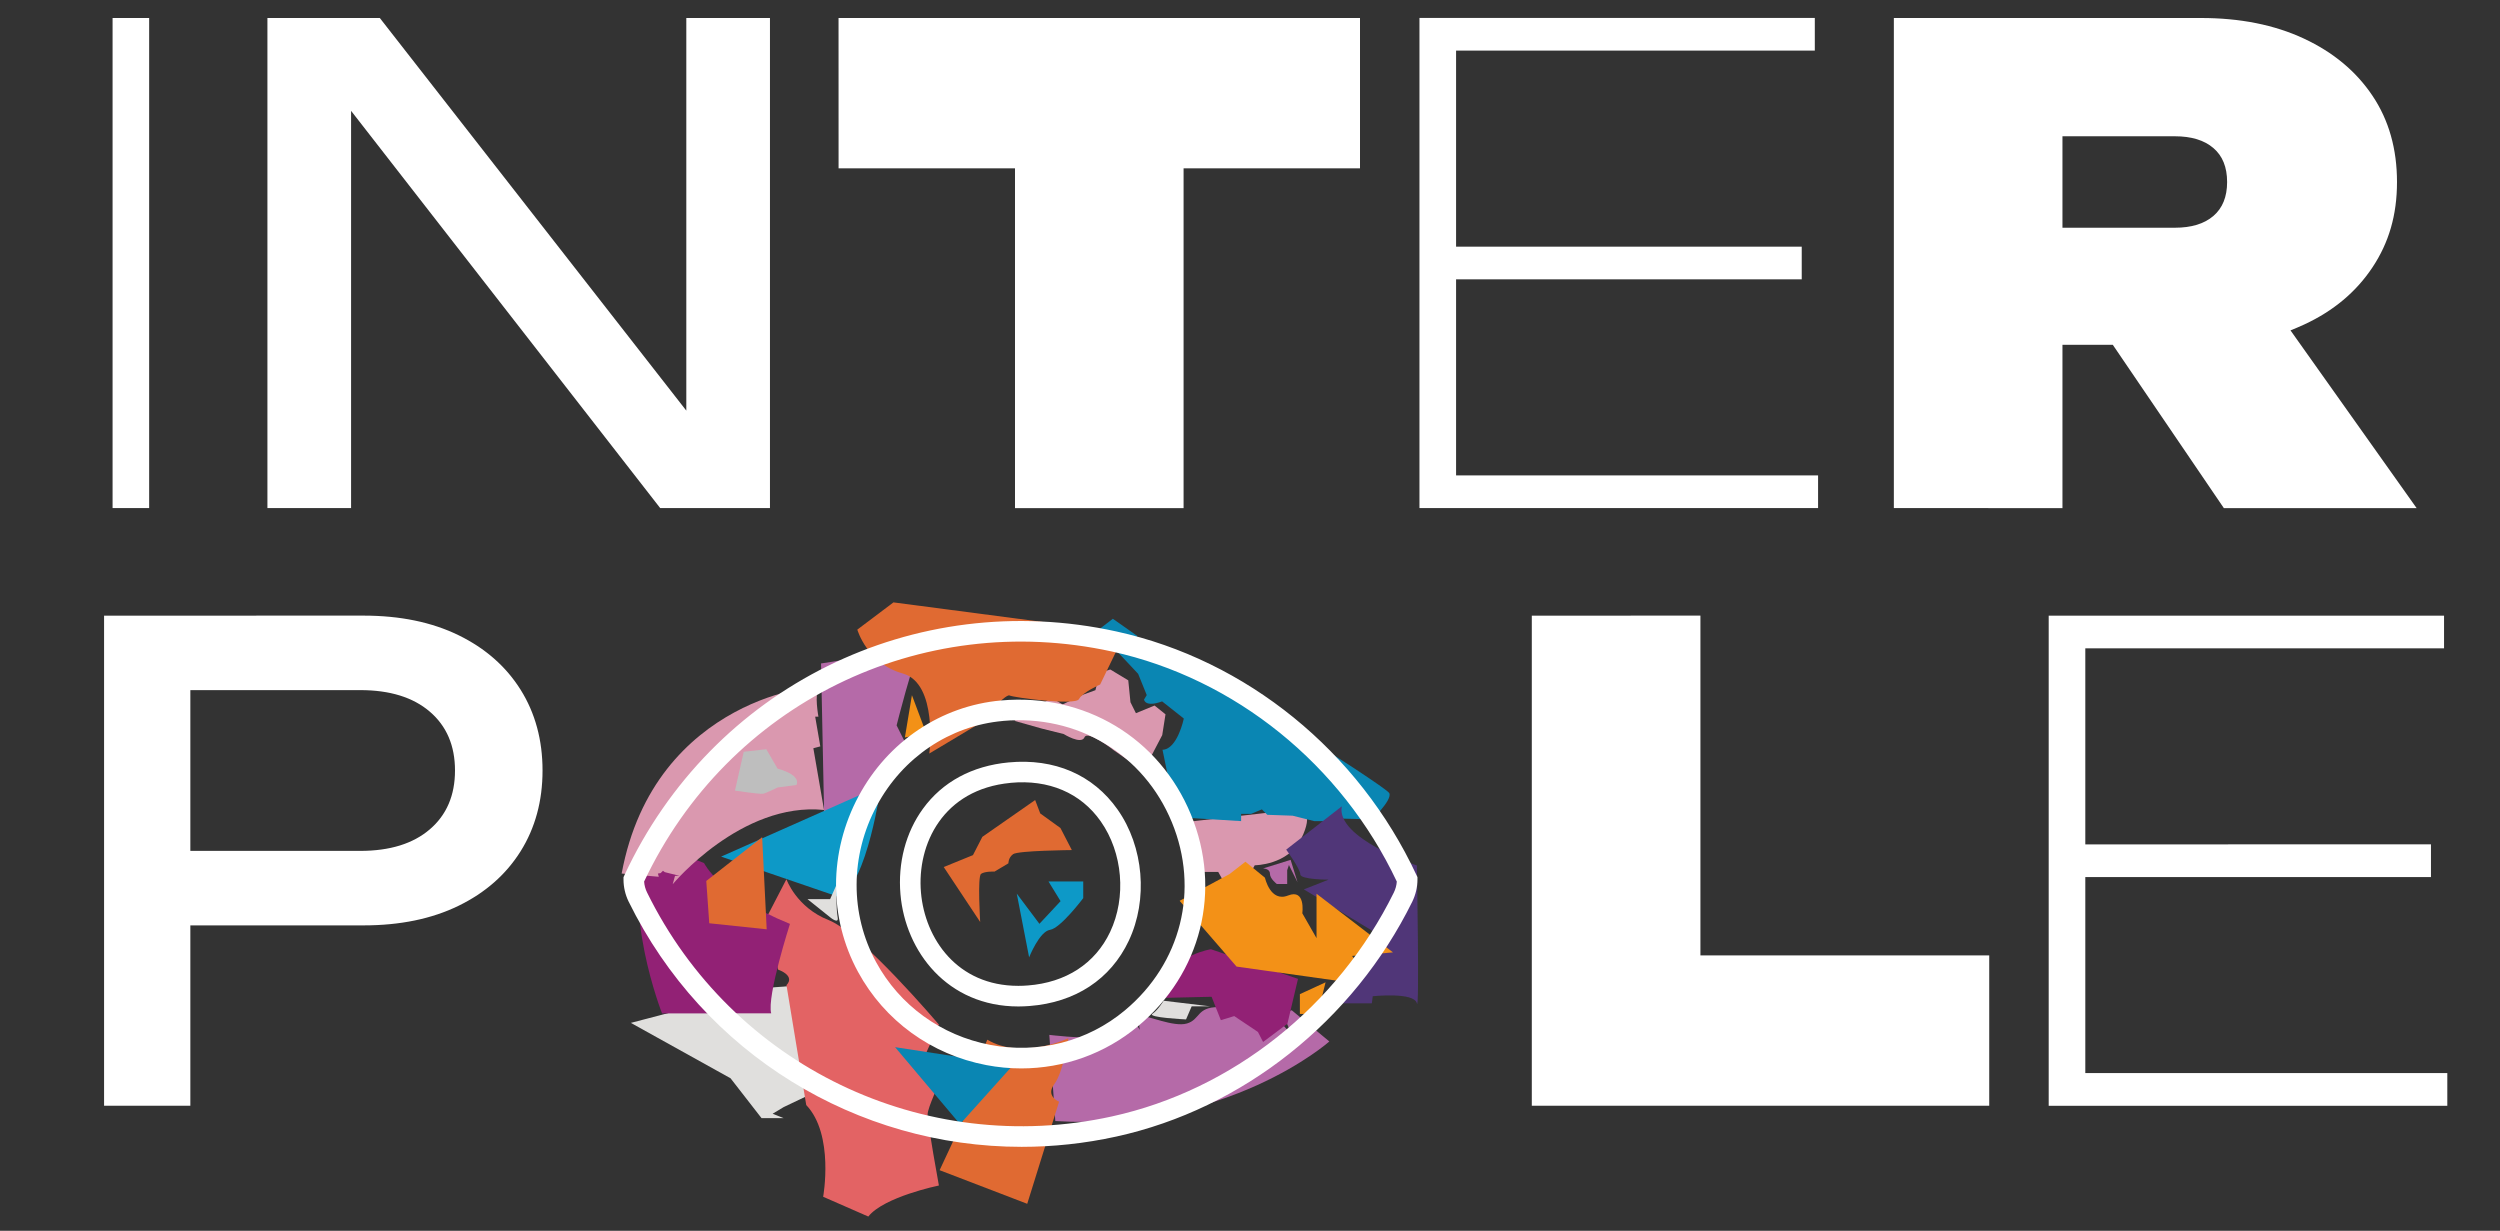
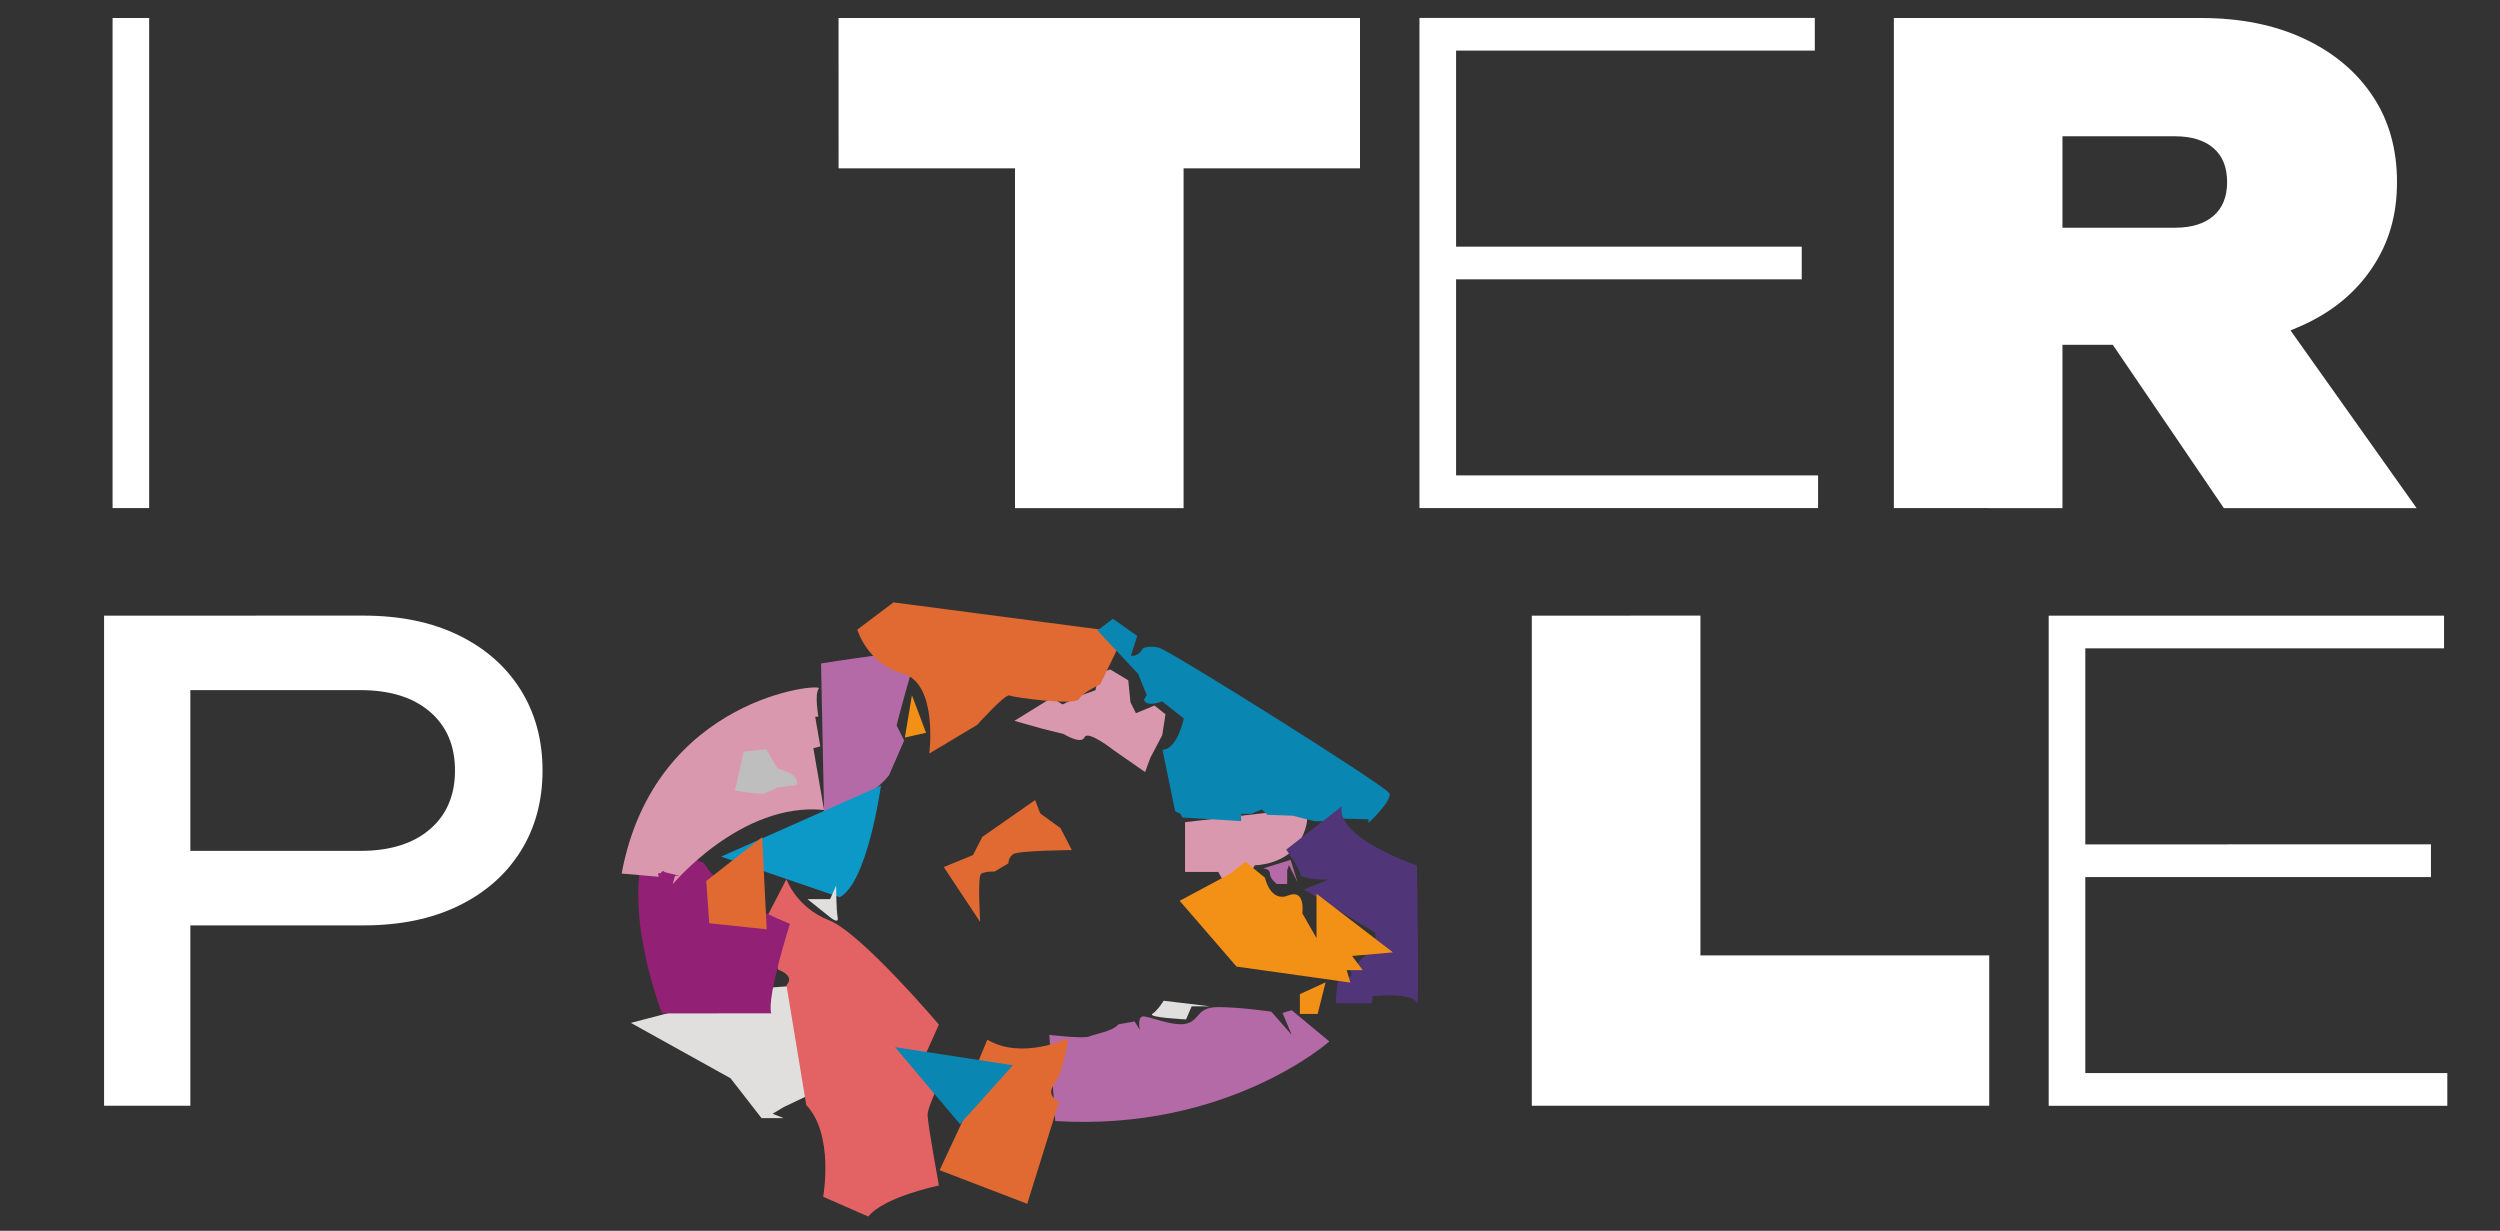
<svg xmlns="http://www.w3.org/2000/svg" viewBox="0 0 389.00 191.51" data-guides="{&quot;vertical&quot;:[],&quot;horizontal&quot;:[]}">
  <rect x="0" y="0" width="389.00" height="191.51" fill="#333333" stroke="none" />
  <path fill="#ffffff" stroke="none" fill-opacity="1" stroke-width="1" stroke-opacity="1" class="cls-4" id="tSvg1983570d669" title="Path 36" d="M17.517 2.801C19.414 2.801 21.311 2.801 23.208 2.801C23.208 28.22 23.208 53.638 23.208 79.057C21.311 79.057 19.414 79.057 17.517 79.057C17.517 53.638 17.517 28.22 17.517 2.801Z" />
-   <path fill="#ffffff" stroke="none" fill-opacity="1" stroke-width="1" stroke-opacity="1" class="cls-4" id="tSvga0331eebd1" title="Path 37" d="M112.278 70.924C110.448 71.127 108.619 71.331 106.79 71.534C106.79 48.623 106.79 25.712 106.79 2.801C111.128 2.801 115.467 2.801 119.806 2.801C119.806 28.22 119.806 53.638 119.806 79.057C114.113 79.057 108.419 79.057 102.726 79.057C84.898 56.146 67.07 33.235 49.242 10.324C51.037 10.12 52.832 9.917 54.628 9.713C54.628 32.828 54.628 55.942 54.628 79.057C50.289 79.057 45.95 79.057 41.611 79.057C41.611 53.638 41.611 28.22 41.611 2.801C47.44 2.801 53.269 2.801 59.098 2.801C76.823 25.509 94.547 48.216 112.278 70.924Z" />
  <path fill="#ffffff" stroke="none" fill-opacity="1" stroke-width="1" stroke-opacity="1" class="cls-4" id="tSvg135ba8b6ccf" title="Path 38" d="M130.477 2.801C157.523 2.801 184.57 2.801 211.616 2.801C211.616 10.597 211.616 18.393 211.616 26.189C202.466 26.189 193.315 26.189 184.165 26.189C184.165 43.813 184.165 61.438 184.165 79.063C175.421 79.063 166.678 79.063 157.934 79.063C157.934 61.438 157.934 43.813 157.934 26.189C148.784 26.189 139.633 26.189 130.483 26.189C130.483 18.393 130.483 10.597 130.477 2.801Z" />
  <path fill="#ffffff" stroke="none" fill-opacity="1" stroke-width="1" stroke-opacity="1" class="cls-4" id="tSvg98e8cbe7a6" title="Path 39" d="M280.349 38.385C280.349 40.079 280.349 41.773 280.349 43.466C262.421 43.466 244.494 43.466 226.566 43.466C226.566 53.634 226.566 63.802 226.566 73.97C245.341 73.97 264.117 73.97 282.893 73.97C282.893 75.664 282.893 77.357 282.893 79.051C262.218 79.051 241.543 79.051 220.868 79.051C220.868 53.632 220.868 28.214 220.868 2.795C241.374 2.795 261.879 2.795 282.384 2.795C282.384 4.489 282.384 6.182 282.384 7.876C263.778 7.876 245.172 7.876 226.566 7.876C226.566 18.044 226.566 28.212 226.566 38.38C244.494 38.38 262.421 38.38 280.349 38.385Z" />
  <path fill="#ffffff" stroke="none" fill-opacity="1" stroke-width="1" stroke-opacity="1" class="cls-4" id="tSvg91876a00a8" title="Path 40" d="M294.683 79.057C294.683 53.638 294.683 28.22 294.683 2.801C310.612 2.801 326.541 2.801 342.47 2.801C348.568 2.801 353.906 3.866 358.485 6.003C363.063 8.139 366.618 11.102 369.161 14.902C371.705 18.696 372.973 23.172 372.973 28.325C372.973 33.478 371.705 37.763 369.161 41.593C366.618 45.423 363.075 48.392 358.538 50.492C357.79 50.833 357.078 51.139 356.402 51.408C362.943 60.626 369.484 69.845 376.026 79.063C366.027 79.063 356.029 79.063 346.031 79.063C340.269 70.591 334.508 62.118 328.747 53.646C326.138 53.646 323.529 53.646 320.919 53.646C320.919 62.118 320.919 70.591 320.919 79.063C312.176 79.063 303.432 79.063 294.683 79.057ZM320.919 35.435C326.748 35.435 332.577 35.435 338.406 35.435C340.98 35.435 342.978 34.825 344.403 33.604C345.827 32.383 346.539 30.623 346.539 28.319C346.539 26.015 345.827 24.25 344.403 23.035C342.978 21.814 340.98 21.204 338.406 21.204C332.577 21.204 326.748 21.204 320.919 21.204C320.919 25.949 320.919 30.695 320.919 35.435Z" />
  <path fill="#ffffff" stroke="none" fill-opacity="1" stroke-width="1" stroke-opacity="1" class="cls-4" id="tSvgb58488d8b" title="Path 41" d="M56.561 95.79C62.252 95.79 67.183 96.807 71.355 98.842C75.52 100.877 78.74 103.707 81.014 107.334C83.282 110.961 84.419 115.15 84.419 119.89C84.419 124.63 83.282 128.819 81.014 132.446C78.74 136.072 75.526 138.903 71.355 140.938C67.183 142.973 62.252 143.99 56.561 143.99C45.14 143.99 33.719 143.99 22.299 143.99C22.299 140.126 22.299 136.262 22.299 132.398C33.552 132.398 44.805 132.398 56.058 132.398C60.666 132.398 64.275 131.279 66.884 129.04C69.493 126.802 70.798 123.756 70.798 119.89C70.798 116.024 69.493 112.978 66.884 110.739C64.275 108.501 60.666 107.382 56.058 107.382C45.246 107.382 34.434 107.382 23.621 107.382C25.62 105.146 27.619 102.91 29.618 100.673C29.618 124.466 29.618 148.259 29.618 172.052C25.143 172.052 20.669 172.052 16.194 172.052C16.194 146.633 16.194 121.215 16.194 95.796C29.65 95.796 43.105 95.796 56.561 95.79Z" />
  <path fill="#ffffff" stroke="none" fill-opacity="1" stroke-width="1" stroke-opacity="1" class="cls-4" id="tSvgd0d77231de" title="Path 42" d="M264.586 95.79C264.586 113.415 264.586 131.039 264.586 148.664C279.565 148.664 294.545 148.664 309.524 148.664C309.524 156.46 309.524 164.256 309.524 172.052C285.799 172.052 262.074 172.052 238.349 172.052C238.349 146.633 238.349 121.215 238.349 95.796C247.093 95.796 255.837 95.796 264.586 95.79Z" />
  <path fill="#ffffff" stroke="none" fill-opacity="1" stroke-width="1" stroke-opacity="1" class="cls-4" id="tSvg457d8d0657" title="Path 43" d="M378.258 131.38C378.258 133.076 378.258 134.772 378.258 136.467C360.33 136.467 342.402 136.467 324.474 136.467C324.474 146.635 324.474 156.803 324.474 166.971C343.25 166.971 362.026 166.971 380.801 166.971C380.801 168.667 380.801 170.362 380.801 172.058C360.126 172.058 339.452 172.058 318.777 172.058C318.777 146.639 318.777 121.221 318.777 95.802C339.282 95.802 359.787 95.802 380.293 95.802C380.293 97.496 380.293 99.189 380.293 100.883C361.686 100.883 343.08 100.883 324.474 100.883C324.474 111.051 324.474 121.219 324.474 131.386C342.402 131.386 360.33 131.386 378.258 131.38Z" />
  <path fill="rgb(181, 106, 168)" stroke="none" fill-opacity="1" stroke-width="1" stroke-opacity="1" class="cls-2" id="tSvg995babee99" title="Path 44" d="M206.846 162.052C206.846 162.052 191.047 176.085 164.206 174.434C163.895 169.965 163.584 165.497 163.272 161.028C163.272 161.028 168.605 161.663 169.472 161.274C170.34 160.885 173.189 160.478 174.003 159.394C174.851 159.243 175.698 159.091 176.546 158.94C176.816 159.378 177.085 159.817 177.354 160.256C177.354 160.256 176.953 158.401 177.737 158.174C178.521 157.946 182.597 159.861 184.679 159.257C186.762 158.652 186.194 156.701 189.575 156.707C192.962 156.707 197.816 157.413 197.816 157.413C198.869 158.612 199.922 159.811 200.976 161.01C200.507 159.877 200.038 158.744 199.569 157.611C200.046 157.473 200.523 157.336 200.999 157.198C202.95 158.816 204.901 160.434 206.846 162.052Z" />
  <path fill="rgb(218, 152, 175)" stroke="none" fill-opacity="1" stroke-width="1" stroke-opacity="1" class="cls-10" id="tSvgcb72ea78fe" title="Path 45" d="M157.838 112.164C159.769 110.971 161.7 109.778 163.631 108.585C164.2 108.926 164.768 109.267 165.337 109.608C166.416 109.098 167.496 108.587 168.575 108.076C169.199 107.849 169.824 107.621 170.448 107.394C170.675 106.486 170.903 105.579 171.13 104.671C171.675 104.505 172.219 104.34 172.764 104.174C173.696 104.737 174.627 105.299 175.559 105.862C175.673 106.997 175.786 108.132 175.9 109.267C176.183 109.836 176.466 110.404 176.75 110.973C177.715 110.576 178.681 110.179 179.646 109.782C180.215 110.237 180.783 110.692 181.352 111.146C181.182 112.226 181.013 113.305 180.843 114.384C180.219 115.577 179.594 116.77 178.97 117.963C178.707 118.687 178.443 119.411 178.18 120.135C176.568 119.014 174.956 117.893 173.345 116.772C173.345 116.772 169.257 113.534 168.748 114.725C168.24 115.916 165.511 114.216 165.511 114.216C164.375 113.933 163.24 113.65 162.105 113.367" />
-   <path fill="rgb(146, 33, 117)" stroke="none" fill-opacity="1" stroke-width="1" stroke-opacity="1" class="cls-1" id="tSvg2bf454370d" title="Path 46" d="M188.42 147.701C188.42 147.701 182.95 148.556 181.352 152.668C179.754 156.779 180.083 155.295 180.083 155.295C182.896 155.229 185.709 155.163 188.522 155.097C189.002 156.31 189.483 157.523 189.964 158.736C190.658 158.525 191.352 158.313 192.046 158.102C193.275 158.926 194.504 159.75 195.733 160.573C196 161.092 196.268 161.611 196.535 162.129C197.798 161.184 199.06 160.238 200.323 159.293C200.872 156.965 201.42 154.637 201.969 152.309C197.452 150.773 192.936 149.237 188.42 147.701Z" />
  <path fill="rgb(224, 106, 50)" stroke="none" fill-opacity="1" stroke-width="1" stroke-opacity="1" class="cls-6" id="tSvg155499171a4" title="Path 47" d="M161.07 124.486C161.333 125.18 161.597 125.874 161.86 126.569C162.909 127.327 163.959 128.085 165.008 128.843C165.598 129.986 166.189 131.129 166.779 132.272C166.779 132.272 158.413 132.344 157.641 132.906C156.869 133.469 156.911 134.331 156.911 134.331C156.191 134.76 155.47 135.189 154.75 135.618C154.75 135.618 153.224 135.552 152.65 135.977C152.075 136.401 152.518 143.463 152.518 143.463C150.627 140.613 148.736 137.762 146.845 134.911C148.361 134.293 149.877 133.674 151.393 133.056C151.88 132.108 152.366 131.161 152.853 130.213C155.592 128.306 158.331 126.399 161.07 124.486Z" />
  <path fill="rgb(181, 106, 168)" stroke="none" fill-opacity="1" stroke-width="1" stroke-opacity="1" class="cls-2" id="tSvg982c5c43b" title="Path 48" d="M127.754 103.235C127.911 110.913 128.069 118.591 128.226 126.269C128.226 126.269 134.57 125.33 138.334 120.626C139.119 118.825 139.903 117.023 140.686 115.222C140.295 114.438 139.904 113.654 139.513 112.87C139.513 112.87 142.099 102.528 143.038 101.589C143.978 100.649 127.76 103.235 127.754 103.235Z" />
  <path fill="rgb(13, 153, 199)" stroke="none" fill-opacity="1" stroke-width="1" stroke-opacity="1" class="cls-7" id="tSvg7e64bc6ef5" title="Path 49" d="M130.638 139.603C124.494 137.499 118.35 135.394 112.206 133.29C120.496 129.607 128.787 125.924 137.078 122.242C137.078 122.242 134.983 137.437 130.638 139.603Z" />
  <path fill="rgb(224, 223, 221)" stroke="none" fill-opacity="1" stroke-width="1" stroke-opacity="1" class="cls-11" id="tSvgc0b6c5e0c9" title="Path 50" d="M112.637 155.367C115.164 154.792 117.692 154.218 120.219 153.643C121.713 153.528 123.207 153.412 124.701 153.296C124.701 151.343 124.701 149.39 124.701 147.437C124.701 147.437 125.39 143.643 125.737 144.337C126.084 145.031 127.113 146.408 127.113 146.408C127.113 146.408 128.49 151.578 127.46 152.955C126.431 154.331 129.184 168.814 129.184 168.814C126.77 169.963 124.356 171.112 121.943 172.261C121.368 172.606 120.794 172.952 120.219 173.297C120.794 173.526 121.368 173.756 121.943 173.985C120.794 173.985 119.644 173.985 118.496 173.985C116.888 171.916 115.28 169.847 113.672 167.779C108.501 164.906 103.33 162.034 98.16 159.161C102.985 157.896 107.811 156.631 112.637 155.367Z" />
  <path fill="rgb(224, 106, 50)" stroke="none" fill-opacity="1" stroke-width="1" stroke-opacity="1" class="cls-6" id="tSvgcfacf3750a" title="Path 51" d="M139.023 93.731C137.148 95.144 135.272 96.556 133.397 97.968C133.397 97.968 134.905 103.247 140.453 104.791C146.001 106.335 144.6 117.251 144.6 117.251C147.09 115.759 149.58 114.266 152.069 112.774C152.069 112.774 156.444 107.891 157.072 108.214C157.701 108.537 167.354 109.824 167.893 108.776C168.431 107.729 171.184 106.508 171.184 106.508C172.481 103.827 173.777 101.146 175.074 98.465C163.059 96.887 151.044 95.309 139.023 93.731Z" />
  <path fill="rgb(224, 106, 50)" stroke="none" fill-opacity="1" stroke-width="1" stroke-opacity="1" class="cls-6" id="tSvg11042eaab98" title="Path 52" d="M153.625 161.776C152.897 163.53 152.169 165.283 151.441 167.037C151.626 167.917 151.812 168.796 151.997 169.676C150.066 173.811 148.135 177.947 146.204 182.082C150.749 183.826 155.293 185.569 159.837 187.313C161.489 182.016 163.141 176.72 164.792 171.423C164.792 171.423 162.632 170.568 164.05 168.689C165.469 166.809 166.241 161.543 166.241 161.543C166.241 161.543 159.071 164.996 153.625 161.776Z" />
  <path fill="rgb(218, 152, 175)" stroke="none" fill-opacity="1" stroke-width="1" stroke-opacity="1" class="cls-10" id="tSvg4da2ffac3f" title="Path 53" d="M184.398 127.927C190.421 127.239 196.443 126.551 202.466 125.863C202.466 125.863 204.53 126.377 202.466 130.507C200.401 134.636 195.236 134.636 195.236 134.636C194.203 136.529 193.17 138.422 192.136 140.315C191.276 138.767 190.417 137.219 189.557 135.671C187.835 135.671 186.114 135.671 184.392 135.671C184.392 133.09 184.392 130.509 184.398 127.927Z" />
  <path fill="rgb(10, 134, 179)" stroke="none" fill-opacity="1" stroke-width="1" stroke-opacity="1" class="cls-8" id="tSvg71089f524" title="Path 54" d="M180.885 116.664C181.541 119.85 182.198 123.036 182.854 126.222C183.135 126.361 183.417 126.501 183.698 126.641C183.792 126.828 183.885 127.016 183.979 127.203C187.025 127.391 190.071 127.578 193.118 127.766C193.118 127.391 193.118 127.016 193.118 126.641C193.632 126.641 194.147 126.641 194.662 126.641C195.224 126.407 195.787 126.174 196.349 125.94C196.631 126.222 196.912 126.503 197.193 126.784C198.506 126.83 199.819 126.876 201.131 126.922C202.256 127.203 203.381 127.484 204.506 127.766C205.302 127.766 206.098 127.766 206.894 127.766C207.221 127.626 207.549 127.486 207.876 127.347C209.563 127.393 211.251 127.439 212.939 127.484C212.939 127.672 212.939 127.859 212.939 128.047C212.939 128.047 216.733 124.534 216.17 123.409C215.608 122.284 182.016 101.2 180.328 100.781C178.641 100.362 177.797 100.919 177.797 100.919C177.797 100.919 177.234 102.181 175.972 102.044C176.299 101.013 176.626 99.981 176.953 98.95C175.689 98.06 174.424 97.17 173.159 96.281C172.363 96.889 171.567 97.498 170.771 98.106C172.88 100.354 174.988 102.602 177.097 104.851C177.542 105.952 177.987 107.053 178.431 108.154C178.292 108.388 178.152 108.621 178.012 108.854C178.012 108.854 178.15 110.117 180.825 109.136C181.95 110.025 183.076 110.915 184.201 111.805C184.201 111.805 183.219 116.586 180.885 116.664Z" />
  <path fill="rgb(227, 99, 100)" stroke="none" fill-opacity="1" stroke-width="1" stroke-opacity="1" class="cls-3" id="tSvgddc807339e" title="Path 55" d="M122.368 136.808C122.368 136.808 123.906 141.201 128.957 143.176C134.008 145.151 146.091 159.43 146.091 159.43C145.432 160.894 144.774 162.359 144.116 163.823C144.774 164.042 145.432 164.262 146.091 164.481C146.091 164.481 145.869 166.899 146.091 167.773C146.312 168.647 144.331 172.166 144.331 173.482C144.331 174.799 146.091 184.464 146.091 184.464C146.091 184.464 137.527 186.223 135.109 189.294C132.767 188.268 130.425 187.243 128.083 186.218C128.083 186.218 129.842 176.552 125.45 171.944C124.424 165.722 123.399 159.5 122.374 153.278C122.374 153.278 123.912 151.962 121.057 150.86C120.47 148.151 119.884 145.442 119.297 142.733C120.323 140.756 121.348 138.779 122.368 136.808Z" />
  <path fill="rgb(146, 33, 117)" stroke="none" fill-opacity="1" stroke-width="1" stroke-opacity="1" class="cls-1" id="tSvgc261bc5e51" title="Path 56" d="M103.013 157.683C103.013 157.683 96.472 140.98 100.787 130.818C103.71 131.977 106.632 133.136 109.555 134.295C109.555 134.295 111.918 139.304 122.918 143.757C122.918 143.757 119.297 155.032 119.998 157.677" />
  <path fill="rgb(218, 152, 175)" stroke="none" fill-opacity="1" stroke-width="1" stroke-opacity="1" class="cls-10" id="tSvg141e77f10c5" title="Path 57" d="M96.729 135.923C98.656 136.09 100.584 136.258 102.51 136.425C102.463 136.258 102.415 136.09 102.367 135.923C102.51 135.899 102.654 135.875 102.798 135.851C102.918 135.731 103.037 135.612 103.157 135.492C103.253 135.564 103.348 135.635 103.444 135.707C104.214 135.901 104.984 136.094 105.754 136.288C105.513 136.288 105.272 136.288 105.03 136.288C104.91 136.721 104.791 137.154 104.671 137.586C104.671 137.586 115.36 124.731 128.22 126.03C127.666 122.828 127.111 119.627 126.557 116.425C126.918 116.329 127.279 116.233 127.64 116.138C127.375 114.597 127.109 113.058 126.844 111.517C127.012 111.517 127.179 111.517 127.347 111.517C127.347 111.517 126.694 107.981 127.419 107.113C128.143 106.245 101.846 108.34 96.729 135.923Z" />
  <path fill="rgb(80, 54, 120)" stroke="none" fill-opacity="1" stroke-width="1" stroke-opacity="1" class="cls-9" id="tSvg24d7a3d76" title="Path 58" d="M200.132 132.2C200.132 132.2 202.328 135.222 202.328 136.048C202.328 136.874 206.727 136.874 206.727 136.874C205.444 137.379 204.161 137.884 202.879 138.388C206.589 140.633 210.299 142.877 214.01 145.121C214.01 146.037 214.01 146.952 214.01 147.868C213.643 147.96 213.276 148.052 212.909 148.143C211.993 149.105 211.077 150.066 210.162 151.028C210.208 151.303 210.254 151.578 210.299 151.854C209.611 152.083 208.923 152.313 208.235 152.542C208.235 152.542 207.684 155.427 207.959 156.115C209.793 156.115 211.626 156.115 213.459 156.115C213.505 155.748 213.551 155.381 213.597 155.014C213.597 155.014 220.054 154.326 220.467 156.115C220.88 157.904 220.467 134.672 220.467 134.672C220.467 134.672 207.822 130.411 208.785 125.462C205.899 127.706 203.012 129.95 200.132 132.2Z" />
  <path fill="rgb(10, 134, 179)" stroke="none" fill-opacity="1" stroke-width="1" stroke-opacity="1" class="cls-8" id="tSvgc5b0a503d6" title="Path 59" d="M139.274 162.937C142.641 166.931 146.009 170.925 149.376 174.918C152.119 171.864 154.862 168.81 157.605 165.756C151.495 164.816 145.384 163.877 139.274 162.937Z" />
  <path fill="rgb(243, 145, 23)" stroke="none" fill-opacity="1" stroke-width="1" stroke-opacity="1" class="cls-12" id="tSvgfc05a47e31" title="Path 60" d="M183.554 140.166C186.136 138.783 188.717 137.401 191.298 136.018C192.128 135.374 192.958 134.73 193.788 134.085C194.801 134.915 195.815 135.745 196.828 136.575C196.828 136.575 197.66 140.447 200.425 139.34C203.19 138.233 202.639 142.105 202.639 142.105C203.377 143.395 204.115 144.686 204.853 145.977C204.853 143.673 204.853 141.369 204.853 139.065C208.817 142.107 212.781 145.149 216.745 148.191C214.624 148.375 212.504 148.558 210.383 148.742C210.936 149.48 211.488 150.218 212.041 150.956C211.211 150.956 210.381 150.956 209.551 150.956C209.735 151.6 209.918 152.245 210.102 152.889C204.203 152.059 198.304 151.229 192.405 150.399C189.455 146.988 186.505 143.577 183.554 140.166Z" />
  <path fill="rgb(224, 106, 50)" stroke="none" fill-opacity="1" stroke-width="1" stroke-opacity="1" class="cls-6" id="tSvg1620d5f8528" title="Path 61" d="M109.896 137.078C112.794 134.808 115.693 132.537 118.591 130.267C118.827 135.045 119.062 139.823 119.297 144.6C116.319 144.287 113.341 143.974 110.362 143.661C110.207 141.466 110.051 139.272 109.896 137.078Z" />
  <path fill="rgb(243, 145, 23)" stroke="none" fill-opacity="1" stroke-width="1" stroke-opacity="1" class="cls-12" id="tSvg2f923dc866" title="Path 62" d="M202.262 154.69C202.262 155.716 202.262 156.741 202.262 157.767C203.184 157.767 204.105 157.767 205.027 157.767C205.438 156.127 205.849 154.487 206.26 152.847C204.927 153.462 203.595 154.076 202.262 154.69Z" />
  <path fill="rgb(181, 106, 168)" stroke="none" fill-opacity="1" stroke-width="1" stroke-opacity="1" class="cls-2" id="tSvg1753064d7a2" title="Path 63" d="M196.523 135.133C196.523 135.133 197.6 135.133 197.6 135.941C197.6 136.749 198.677 137.55 198.677 137.55C199.214 137.55 199.751 137.55 200.287 137.55C200.287 136.834 200.287 136.118 200.287 135.402C200.377 135.133 200.467 134.863 200.556 134.594C201.003 135.49 201.45 136.386 201.897 137.281C201.538 136.118 201.179 134.955 200.82 133.792C199.388 134.239 197.955 134.686 196.523 135.133Z" />
  <path fill="rgb(243, 145, 23)" stroke="none" fill-opacity="1" stroke-width="1" stroke-opacity="1" class="cls-12" id="tSvg13d678d1714" title="Path 64" d="M141.895 108.172C141.53 110.366 141.165 112.561 140.8 114.755C141.897 114.51 142.994 114.264 144.092 114.019C143.359 112.07 142.627 110.121 141.895 108.172Z" />
  <path fill="rgb(224, 223, 221)" stroke="none" fill-opacity="1" stroke-width="1" stroke-opacity="1" class="cls-11" id="tSvg5be3d9ee99" title="Path 65" d="M125.641 139.903C126.816 139.903 127.991 139.903 129.166 139.903C129.479 139.198 129.792 138.494 130.106 137.79C130.106 137.79 130.106 141.548 130.339 142.727C130.572 143.906 129.166 142.727 129.166 142.727C127.991 141.788 126.816 140.848 125.641 139.903Z" />
  <path fill="rgb(224, 223, 221)" stroke="none" fill-opacity="1" stroke-width="1" stroke-opacity="1" class="cls-11" id="tSvg742763fc47" title="Path 66" d="M181.059 155.714C181.059 155.714 180.185 157.168 179.317 157.749C178.449 158.329 184.548 158.622 184.548 158.622C184.839 157.944 185.13 157.266 185.422 156.588C186.391 156.588 187.361 156.588 188.33 156.588C185.908 156.296 183.486 156.005 181.059 155.714Z" />
-   <path fill="rgb(13, 153, 199)" stroke="none" fill-opacity="1" stroke-width="1" stroke-opacity="1" class="cls-7" id="tSvgbfea4a79dd" title="Path 67" d="M158.209 139.047C159.384 140.613 160.559 142.179 161.734 143.745C162.832 142.57 163.929 141.395 165.026 140.22C164.399 139.2 163.773 138.181 163.147 137.161C164.948 137.161 166.75 137.161 168.551 137.161C168.551 138.023 168.551 138.885 168.551 139.747C168.551 139.747 165.026 144.445 163.38 144.684C161.734 144.924 160.131 148.963 160.131 148.963C159.49 145.658 158.85 142.352 158.209 139.047Z" />
-   <path fill="#ffffff" stroke="none" fill-opacity="1" stroke-width="1" stroke-opacity="1" id="tSvg7c4b41201e" title="Path 68" d="M158.964 178.449C133.373 178.449 109.489 164.044 97.813 140.286C97.292 139.22 97.017 138.035 97.017 136.844C97.017 136.727 97.017 136.609 97.017 136.491C97.067 136.383 97.116 136.276 97.166 136.168C110.763 106.939 142.237 91.343 173.71 98.255C193.968 102.702 211.419 116.874 220.407 136.168C220.457 136.276 220.507 136.383 220.557 136.491C220.557 136.609 220.557 136.727 220.557 136.844C220.557 138.035 220.276 139.232 219.749 140.303C210.593 158.868 193.381 172.525 173.71 176.846C168.784 177.929 163.841 178.449 158.964 178.449ZM100.224 137.173C100.266 137.766 100.422 138.346 100.685 138.873C113.935 165.828 143.679 180.155 173.021 173.716C191.747 169.604 208.145 156.588 216.877 138.885C217.14 138.352 217.302 137.766 217.343 137.173C208.732 118.956 192.19 105.587 173.027 101.379C143.158 94.826 113.277 109.537 100.224 137.173ZM158.916 166.247C157.102 166.247 155.277 166.073 153.458 165.726C144.906 164.092 137.634 158.814 133.517 151.243C128.915 142.793 128.945 132.559 133.601 123.876C138.155 115.383 146.444 109.818 155.774 108.992C155.774 108.992 155.774 108.992 155.774 108.992C168.784 107.837 180.382 114.797 185.302 126.718C190.173 138.52 186.941 151.459 177.073 159.682C171.938 163.961 165.529 166.241 158.916 166.247ZM155.911 110.59C155.959 111.121 156.007 111.651 156.055 112.182C147.802 112.912 140.459 117.849 136.419 125.39C132.278 133.116 132.242 142.213 136.324 149.711C139.986 156.438 146.45 161.124 154.056 162.578C161.573 164.014 169.215 162.064 175.02 157.222C183.794 149.915 186.666 138.418 182.339 127.939C177.965 117.335 167.641 111.152 156.055 112.176C156.007 111.645 155.959 111.115 155.911 110.59Z" />
-   <path fill="#ffffff" stroke="none" fill-opacity="1" stroke-width="1" stroke-opacity="1" id="tSvg823059d173" title="Path 69" d="M158.473 156.606C147.395 156.606 140.878 148.048 140.112 139.148C139.693 134.253 140.932 129.525 143.607 125.845C146.641 121.667 151.249 119.172 156.935 118.633C164.074 117.957 170.101 120.56 173.901 125.97C177.971 131.763 178.665 139.968 175.637 146.384C172.806 152.381 167.324 155.983 160.196 156.534C159.61 156.582 159.041 156.6 158.473 156.606ZM157.084 120.225C157.134 120.756 157.184 121.286 157.234 121.817C146.743 122.81 142.655 131.351 143.302 138.867C143.918 146.037 148.915 153.398 158.449 153.398C158.934 153.398 159.43 153.38 159.939 153.338C165.87 152.883 170.412 149.927 172.734 145.013C175.29 139.603 174.703 132.685 171.274 127.802C168.168 123.373 163.177 121.248 157.234 121.811C157.184 121.28 157.134 120.75 157.084 120.225Z" />
  <path fill="rgb(190, 190, 190)" stroke="none" fill-opacity="1" stroke-width="1" stroke-opacity="1" class="cls-5" id="tSvg147c99bc4b2" title="Path 70" d="M115.725 116.975C115.27 118.99 114.815 121.005 114.36 123.02C114.36 123.02 118.262 123.606 118.747 123.505C119.232 123.403 120.991 122.529 120.991 122.529C121.967 122.4 122.942 122.27 123.918 122.14C123.918 122.14 124.893 120.68 120.991 119.603C120.407 118.595 119.822 117.588 119.238 116.58C118.069 116.71 116.9 116.84 115.725 116.975Z" />
  <defs />
</svg>